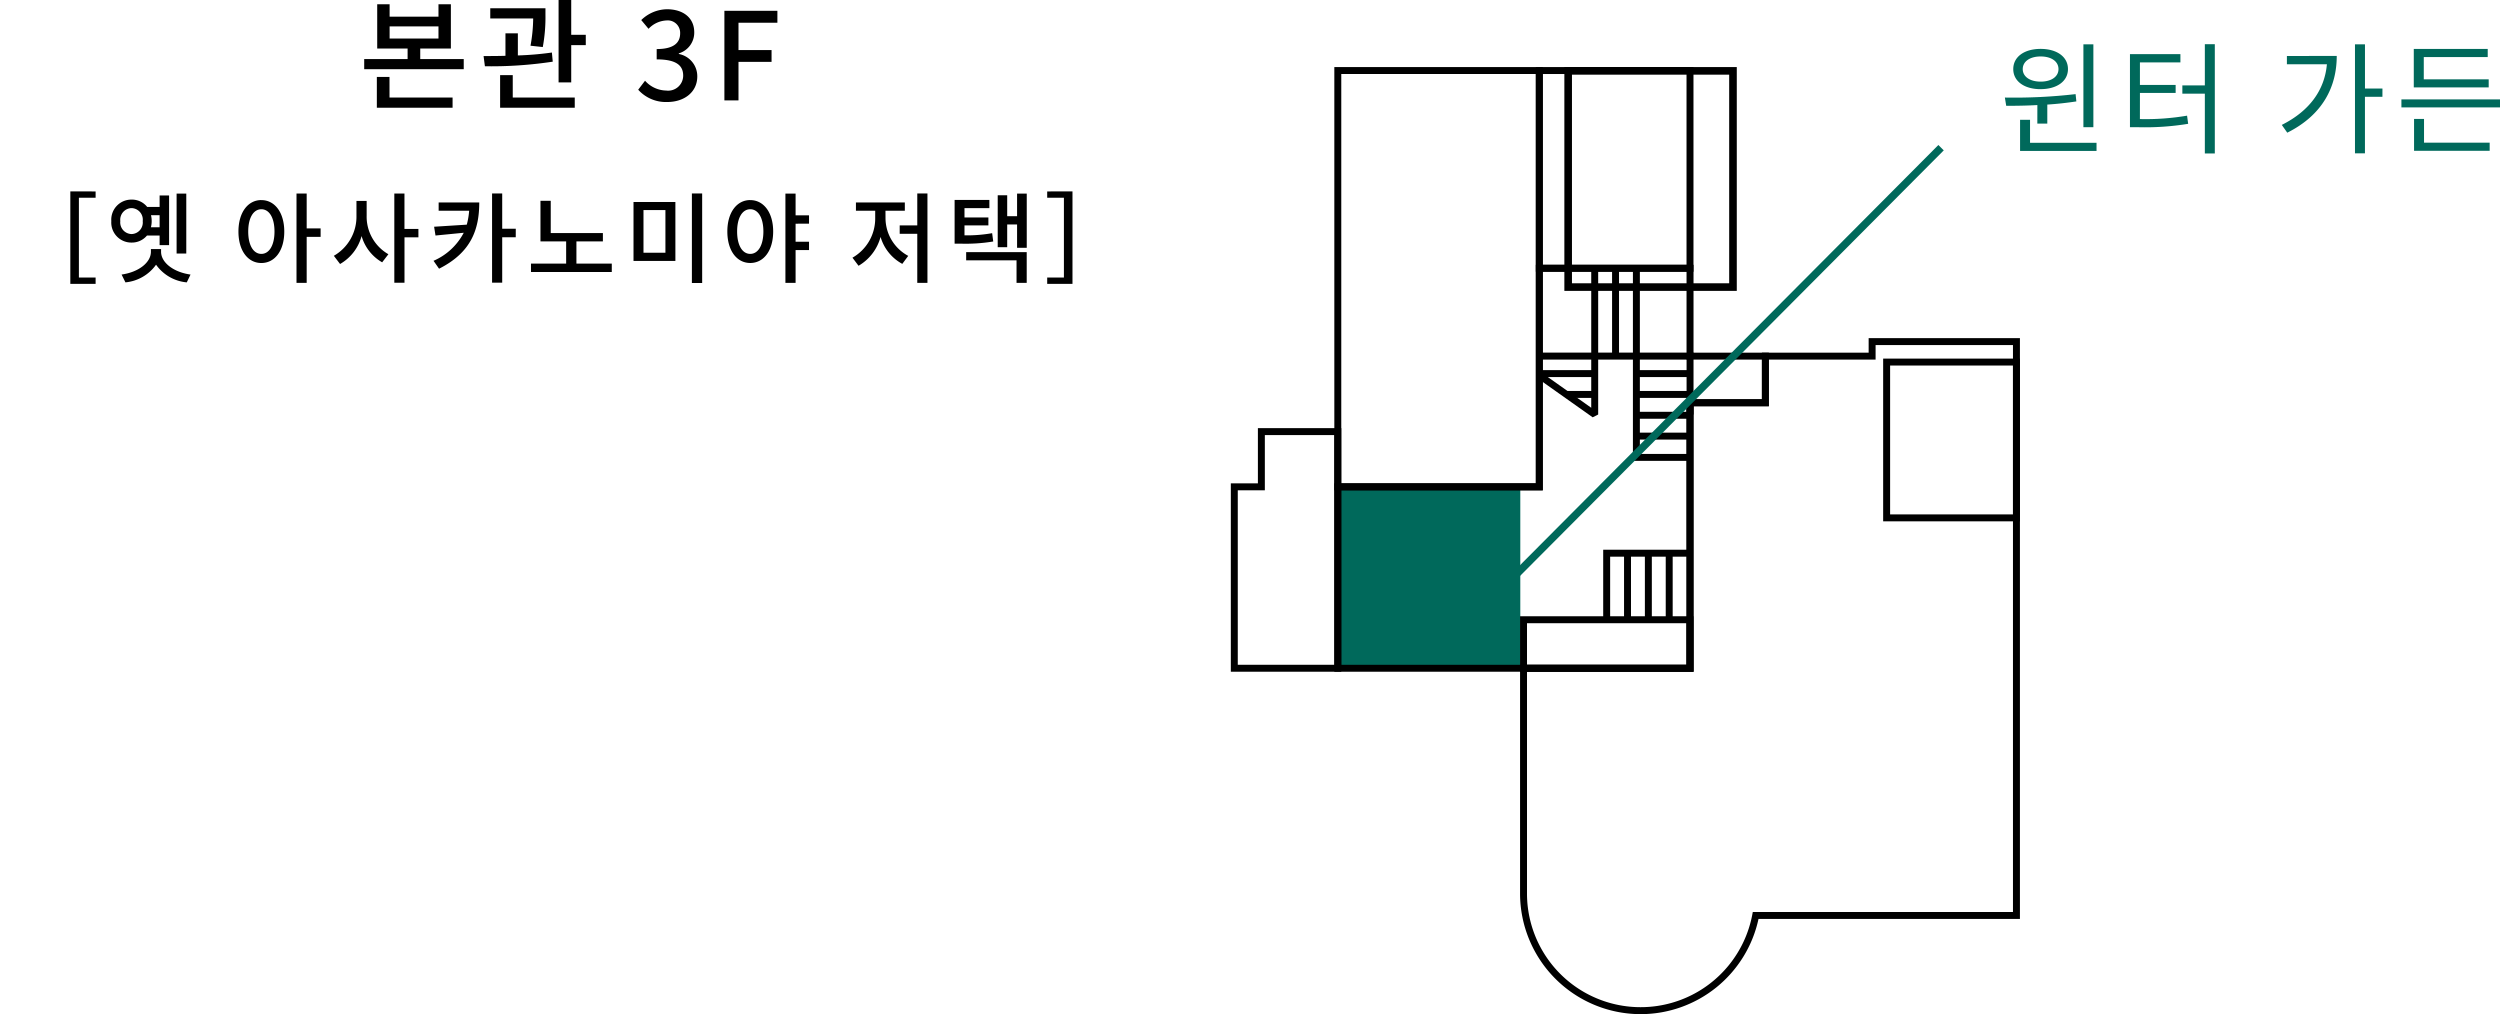
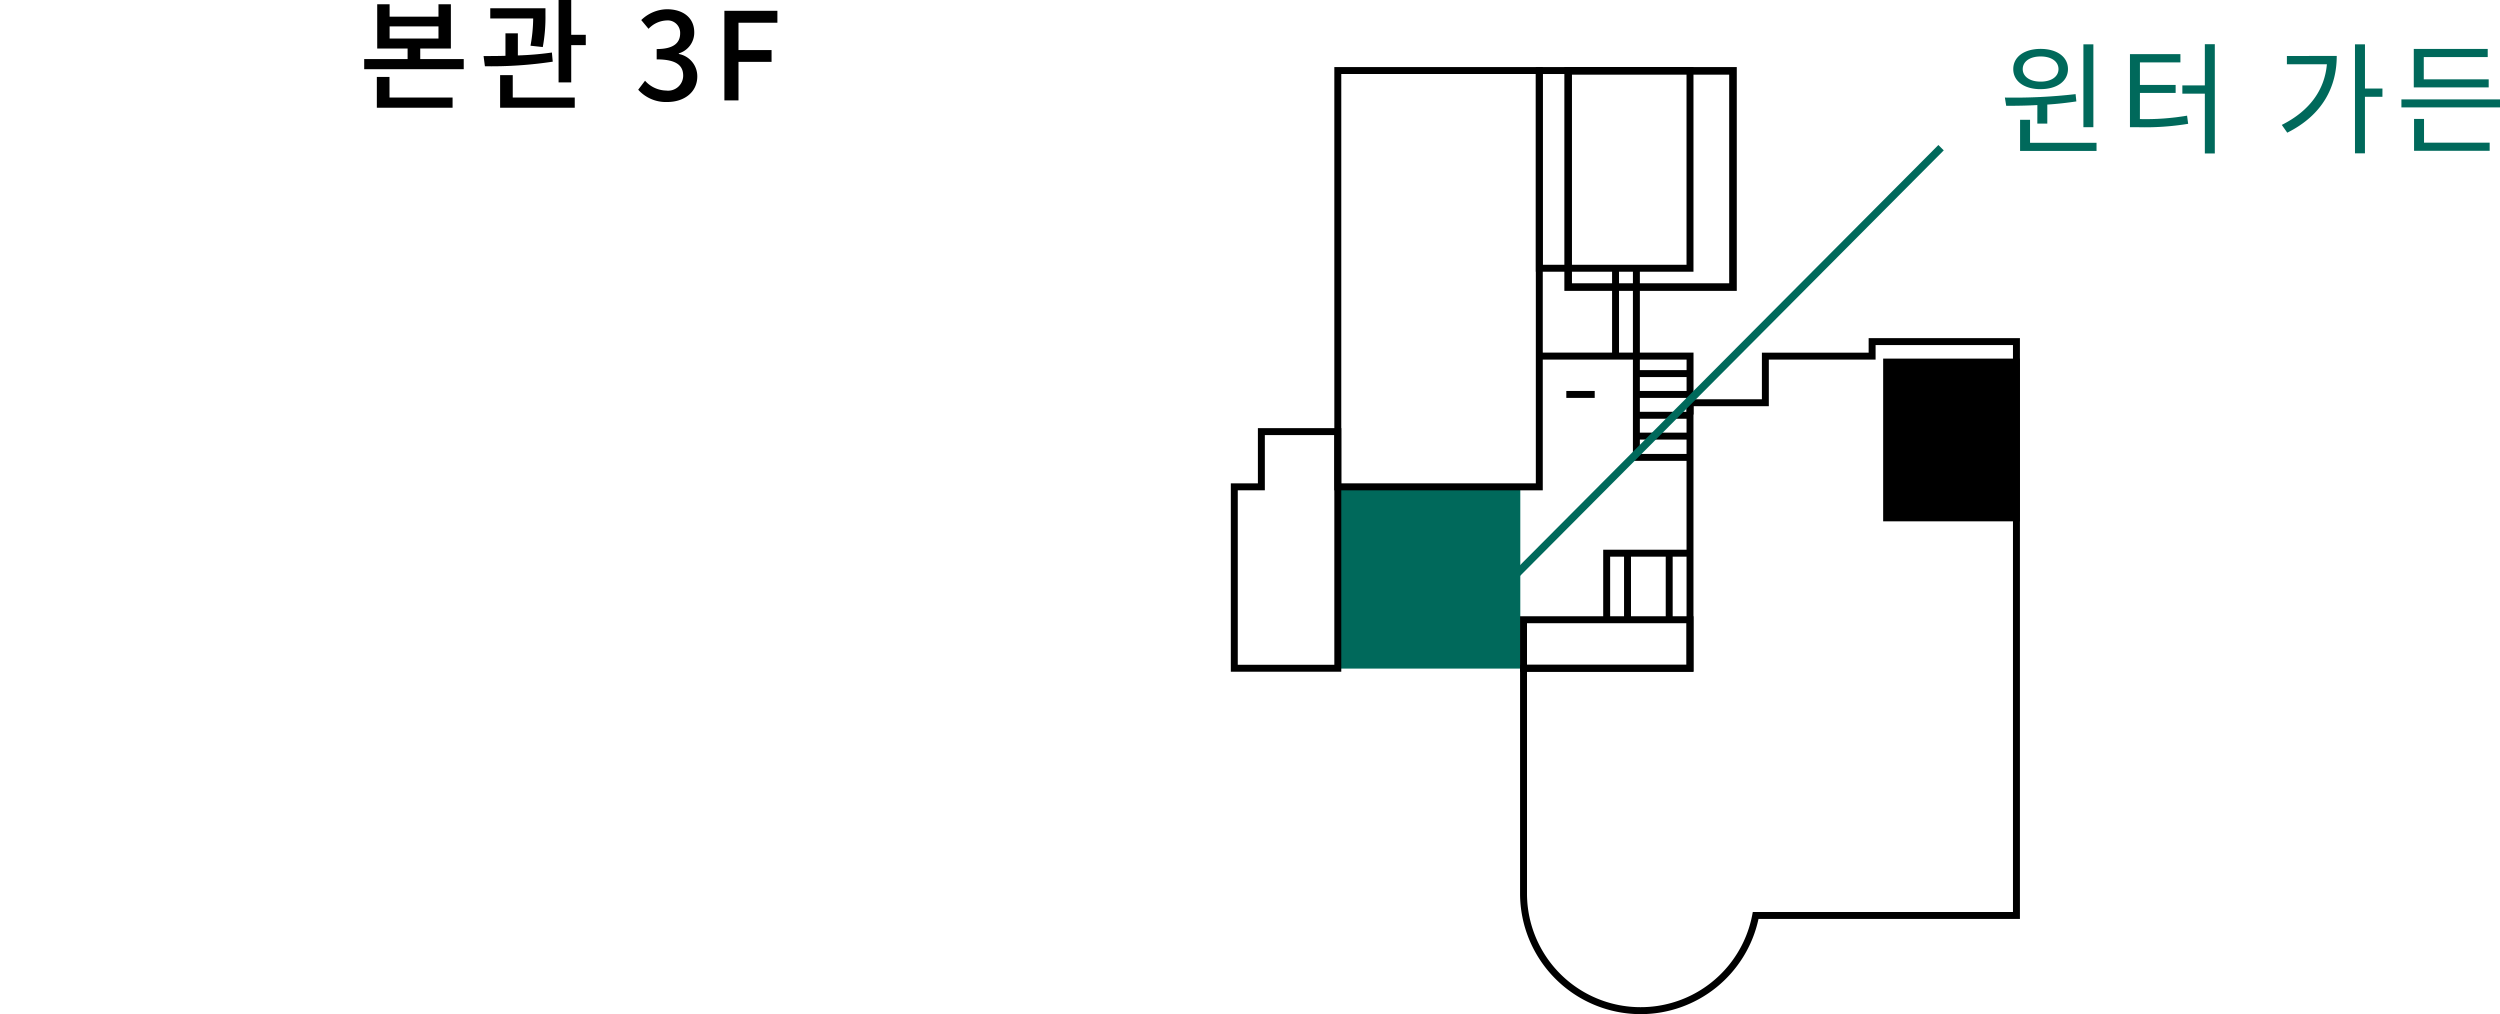
<svg xmlns="http://www.w3.org/2000/svg" width="329.048" height="133.481" viewBox="0 0 329.048 133.481">
  <defs>
    <style>.a{fill:none;}.b{fill:#00695b;}.c{clip-path:url(#a);}</style>
    <clipPath id="a">
      <rect class="a" width="103.861" height="124.654" transform="translate(0 0)" />
    </clipPath>
  </defs>
  <g transform="translate(-627 -626)">
    <rect class="b" width="24.1" height="24" transform="translate(803 690)" />
    <g transform="translate(789 634.827)">
      <path d="M44.9,1H65.594V28.458H44.9Zm-1,28.458H66.594V0H43.9Z" />
      <path d="M.914,55.706H4.477V48.438h9.146V78.67H.914Zm2.649-8.182v7.268H0V79.585H14.538V47.524Z" />
      <path d="M41.059.915h18.92V26.022H41.059Zm-.914,26.022H60.894V0H40.145Z" />
      <g class="c">
        <path d="M53.941,124.654A15.891,15.891,0,0,1,38.069,108.79V78.671H59.981l0-34.943H69.9v-6.14H83.95V35.674h19.911l0,76.452H69.453a15.878,15.878,0,0,1-15.512,12.528M38.983,79.585V108.79a14.956,14.956,0,0,0,29.647,2.794l.071-.373h34.244l0-74.622H84.864V38.5H70.812v6.14H60.893l0,34.943Z" />
-         <path d="M103.859,59.794h-18V38.37h18ZM86.775,58.88h16.169v-19.6H86.775Z" />
-         <path d="M60.9,79.586H13.624V54.792H40.145V26.023H60.9V37.587h9.915v7.056H60.9Zm-46.358-.915H59.981V43.728H69.9V38.5H59.981V26.937H41.059v28.77H14.538Z" />
+         <path d="M103.859,59.794h-18V38.37h18ZM86.775,58.88v-19.6H86.775Z" />
        <path d="M41.059,55.706H13.623V0H41.059Zm-26.521-.914H40.145V.916H14.538Z" />
        <path d="M60.893,79.585H38.068v-7.3H60.893Zm-21.91-.914h21V73.2h-21Z" />
-         <path d="M47.63,46.1l-7.292-5.16.528-.746,6.571,4.65V26.479h.914V45.731Z" />
        <path d="M60.9,45.731h-.914V38.5H40.6v-.915H60.9Z" />
        <rect width="7.208" height="0.914" transform="translate(53.234 48.117)" />
        <rect width="6.741" height="0.914" transform="translate(53.381 45.374)" />
        <rect width="7.062" height="0.914" transform="translate(53.38 42.631)" />
        <rect width="7.062" height="0.914" transform="translate(53.38 39.888)" />
        <path d="M60.442,51.833H52.923V26.6h.915V50.919h6.6Z" />
        <rect width="0.914" height="11.765" transform="translate(50.18 26.279)" />
        <rect width="0.914" height="8.756" transform="translate(57.242 63.985)" />
-         <rect width="0.914" height="8.756" transform="translate(54.498 63.985)" />
        <rect width="0.914" height="8.756" transform="translate(51.755 63.985)" />
        <path d="M49.926,72.741h-.914V63.527h11.43v.915H49.926Z" />
        <rect width="3.736" height="0.914" transform="translate(44.158 42.631)" />
-         <rect width="7.062" height="0.914" transform="translate(40.832 39.888)" />
      </g>
    </g>
    <g transform="translate(45 -43)">
      <path class="b" d="M12.528-13.168H11.216V-2.256h1.312Zm-6.944,1.6c1.424,0,2.352.656,2.352,1.664,0,.992-.928,1.648-2.352,1.648-1.408,0-2.352-.656-2.352-1.648C3.232-10.912,4.176-11.568,5.584-11.568Zm0,4.3c2.144,0,3.6-1.04,3.6-2.64,0-1.616-1.456-2.656-3.6-2.656s-3.6,1.04-3.6,2.656C1.984-8.3,3.44-7.264,5.584-7.264ZM5.152-2.736H6.464v-2.5c1.28-.08,2.56-.224,3.824-.416l-.1-.96A70.393,70.393,0,0,1,.88-6.16l.176,1.088c1.216,0,2.64-.016,4.1-.1ZM4.192-.208V-3.232H2.88v4.1H12.944V-.208Zm14.464-6.56h4.7V-7.824h-4.7v-2.96h5.328v-1.088h-6.64v9.616h1.1a34.89,34.89,0,0,0,6.56-.448l-.144-1.072a32.413,32.413,0,0,1-6.208.448ZM27.2-13.184V-7.76H24.24v1.088H27.2V1.2h1.312V-13.184ZM38-11.632v1.088h5.264c-.3,3.392-2.272,6.144-5.936,7.984l.72,1.024c4.64-2.32,6.512-6.016,6.512-10.1ZM50.576-7.344h-2.3v-5.824H46.96V1.184h1.312v-7.44h2.3ZM64.56-8.56H56.016v-2.928h8.416V-12.56H54.7V-7.5H64.56ZM56.048-3.344H54.736V.848h9.952V-.224h-8.64ZM53.072-5.92v1.056H66.048V-5.92Z" transform="translate(845 688)" />
      <path class="b" d="M781.118,741.763l-.709-.706,57.718-57.971.709.706Z" transform="translate(-1 5)" />
    </g>
    <g transform="translate(627 626)">
      <rect class="a" width="150" height="46" />
      <g transform="translate(0 -5.783)">
-         <path d="M9.256-11.024V1.144h3.328V.312h-2.2v-10.5h2.2v-.832Zm15.262.286H23.244v7.891h1.274ZM15.834-7.111a1.534,1.534,0,0,1,1.482-1.716,1.525,1.525,0,0,1,1.469,1.716,1.52,1.52,0,0,1-1.469,1.7A1.529,1.529,0,0,1,15.834-7.111Zm5.174-.78v1.586H19.864a3.18,3.18,0,0,0,.1-.806,3.054,3.054,0,0,0-.091-.78Zm0,2.678v1.261h1.248v-6.539H21.008v1.508H19.37a2.556,2.556,0,0,0-2.054-.962,2.642,2.642,0,0,0-2.665,2.834A2.638,2.638,0,0,0,17.316-4.29a2.589,2.589,0,0,0,2.028-.923ZM21.2-3.432H19.864v.351c0,1.4-1.586,2.678-3.861,3L16.51.949a5.588,5.588,0,0,0,4.03-2.327A5.565,5.565,0,0,0,24.583.949l.494-1.027C22.8-.4,21.2-1.677,21.2-3.081ZM34.4-2.8c-1.027,0-1.729-1.105-1.729-2.938s.7-2.938,1.729-2.938,1.729,1.1,1.729,2.938S35.412-2.8,34.4-2.8Zm0-7.085c-1.755,0-3.016,1.612-3.016,4.147S32.643-1.6,34.4-1.6s3.016-1.6,3.016-4.134S36.153-9.88,34.4-9.88Zm7.8,3.731H40.365v-4.589H39.026V1.014h1.339V-5.044H42.2Zm6.058-3.614H46.917v1.924A5.942,5.942,0,0,1,43.94-2.548l.819,1.079a6.066,6.066,0,0,0,2.834-3.679A5.847,5.847,0,0,0,50.3-1.69l.819-1.066a5.7,5.7,0,0,1-2.86-5.083Zm6.812,3.679H53.235v-4.654H51.9V1h1.339v-5.98h1.833Zm2.665-3.484v1.092H61.75a9.984,9.984,0,0,1-.312,1.833l-4.3.273.182,1.157,3.718-.364a8.117,8.117,0,0,1-3.978,3.692l.728,1.04c4.264-2.145,5.291-5.213,5.291-8.723ZM67.886-6.11H66.1v-4.641H64.766V.988H66.1v-5.98h1.781Zm7.982,4.589V-4.446h3.484V-5.538H72.488V-9.789H71.136v5.343h3.38v2.925H69.888V-.416H80.522V-1.521Zm7.514-8.112v7.761h5.512V-9.633Zm4.2,1.066v5.616H84.695V-8.567Zm3.484-2.184V1.027h1.352V-10.751ZM98.748-2.8c-1.027,0-1.729-1.105-1.729-2.951,0-1.82.7-2.925,1.729-2.925s1.729,1.1,1.729,2.925C100.477-3.9,99.762-2.8,98.748-2.8Zm0-7.085c-1.755,0-3.016,1.612-3.016,4.134,0,2.548,1.261,4.147,3.016,4.147s3.016-1.6,3.016-4.147C101.764-8.268,100.5-9.88,98.748-9.88Zm7.735,3.107V-7.878h-1.768v-2.86h-1.339V1.014h1.339V-3.3h1.768v-1.1h-1.768V-6.773Zm10.062-1.7h2.548V-9.568h-6.435v1.092h2.535v.949A5.93,5.93,0,0,1,112.2-2.3L113-1.235a6.284,6.284,0,0,0,2.9-3.8,5.913,5.913,0,0,0,2.86,3.549l.78-1.053a5.654,5.654,0,0,1-2.99-4.992Zm4.186-2.275v4.2h-2.314v1.105h2.314V1.014h1.339V-10.751Zm9.854,5.226a19.055,19.055,0,0,1-3.64.286V-6.552h3.146v-1.04h-3.146V-8.827h3.276V-9.906h-4.576v5.759h.793a22.114,22.114,0,0,0,4.29-.286ZM127.166-1.95h6.63V1.014h1.339V-3.029h-7.969Zm6.7-8.788v2.977h-1.3v-2.756h-1.248v6.838h1.248v-2.99h1.3V-3.6h1.274v-7.137Zm7.293-.286V1.144h-3.328V.312h2.2v-10.5h-2.2v-.832Z" transform="translate(0 42)" />
        <path d="M-23.736-3.088H-25.4V.96h9.968V-.384h-8.3Zm.016-6.656h6.432v1.6H-23.72Zm4.032,4.3V-6.832h4.032v-5.824h-1.632v1.632H-23.72v-1.632h-1.632v5.824h4V-5.44h-5.712v1.328h13.1V-5.44ZM-3.56-7.024A21.572,21.572,0,0,0-3.208-11.3v-.832h-7.264v1.344h5.648A20.548,20.548,0,0,1-5.176-7.2Zm1.2.72a40.564,40.564,0,0,1-4.48.384V-8.832H-8.472v2.96c-1.024.032-2.016.032-2.88.032l.176,1.344A54.121,54.121,0,0,0-2.248-5.1ZM-7.512-3.328H-9.176V.96H.648V-.384h-8.16ZM.184-8.64v-4.576H-1.48V-2.368H.184V-7.28H2.1V-8.64ZM12.84.208c2.16,0,3.936-1.248,3.936-3.376a2.982,2.982,0,0,0-2.432-2.944v-.08A2.846,2.846,0,0,0,16.376-8.96c0-1.936-1.488-3.04-3.6-3.04A4.963,4.963,0,0,0,9.4-10.576l.96,1.152a3.43,3.43,0,0,1,2.352-1.1,1.636,1.636,0,0,1,1.808,1.7c0,1.184-.768,2.064-3.088,2.064v1.36c2.656,0,3.488.848,3.488,2.144A1.98,1.98,0,0,1,12.68-1.3,3.806,3.806,0,0,1,9.9-2.592L9-1.408A4.888,4.888,0,0,0,12.84.208ZM20.344,0H22.2V-5.072h4.352V-6.624H22.2v-3.6h5.12v-1.568H20.344Z" transform="translate(75 19)" />
      </g>
    </g>
  </g>
</svg>